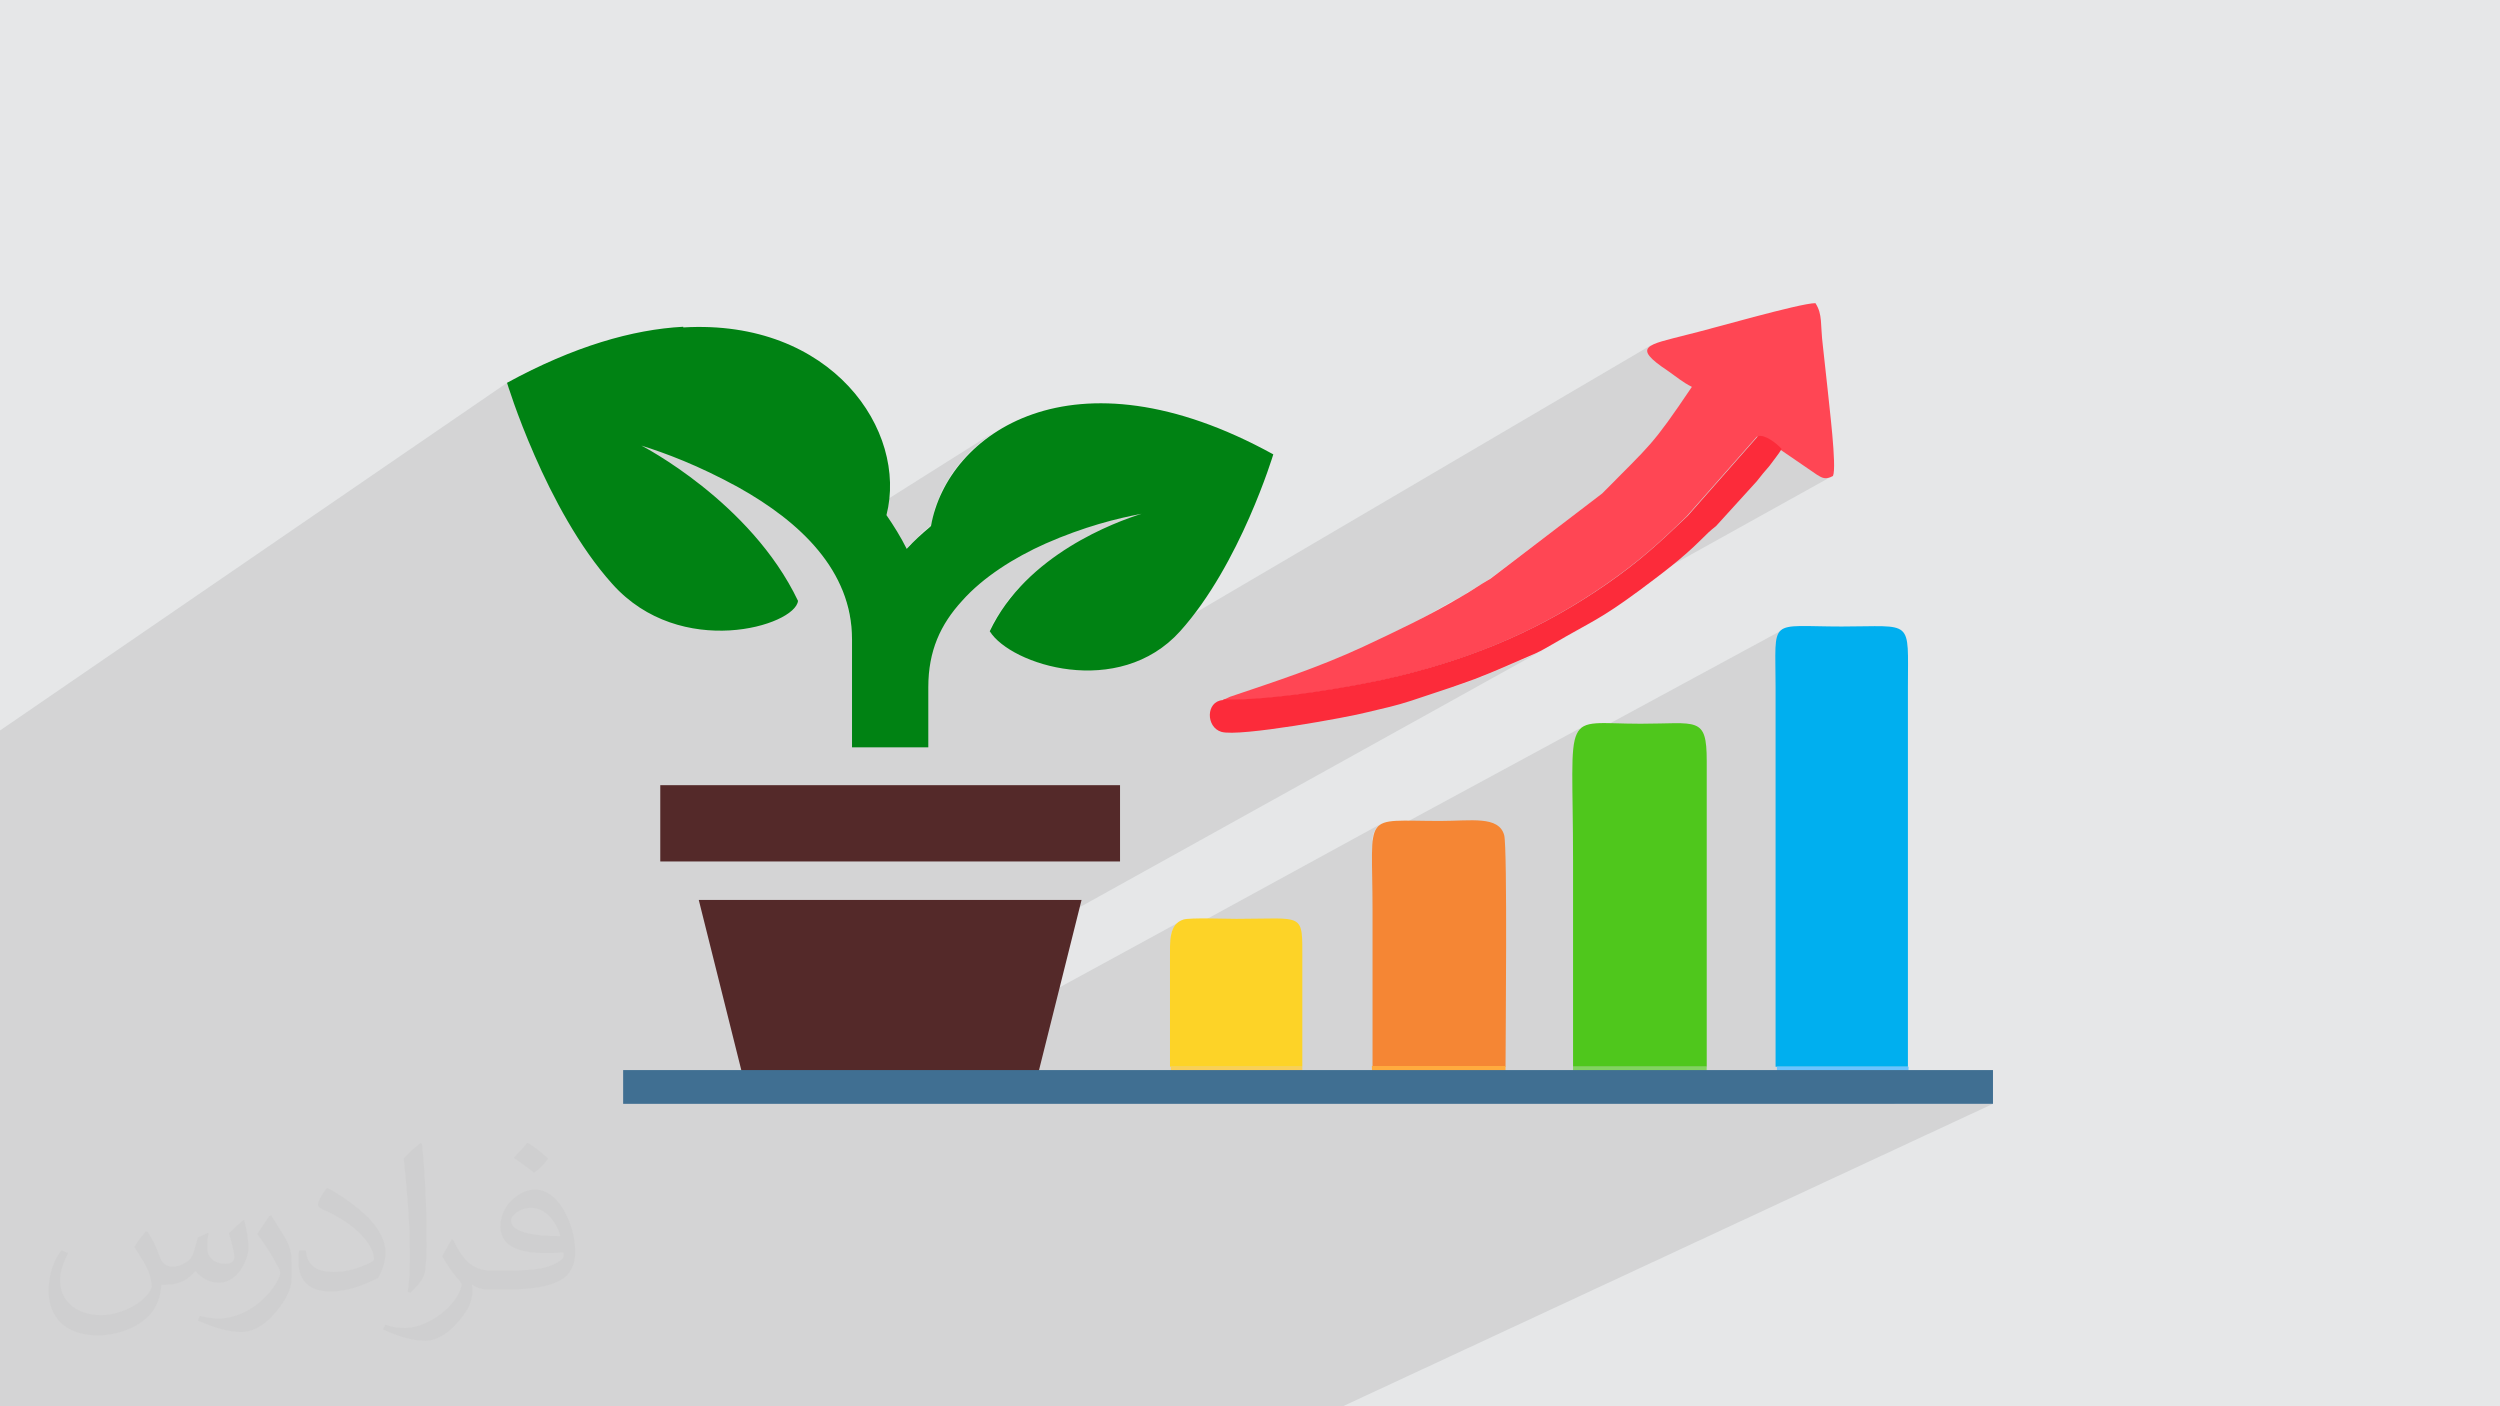
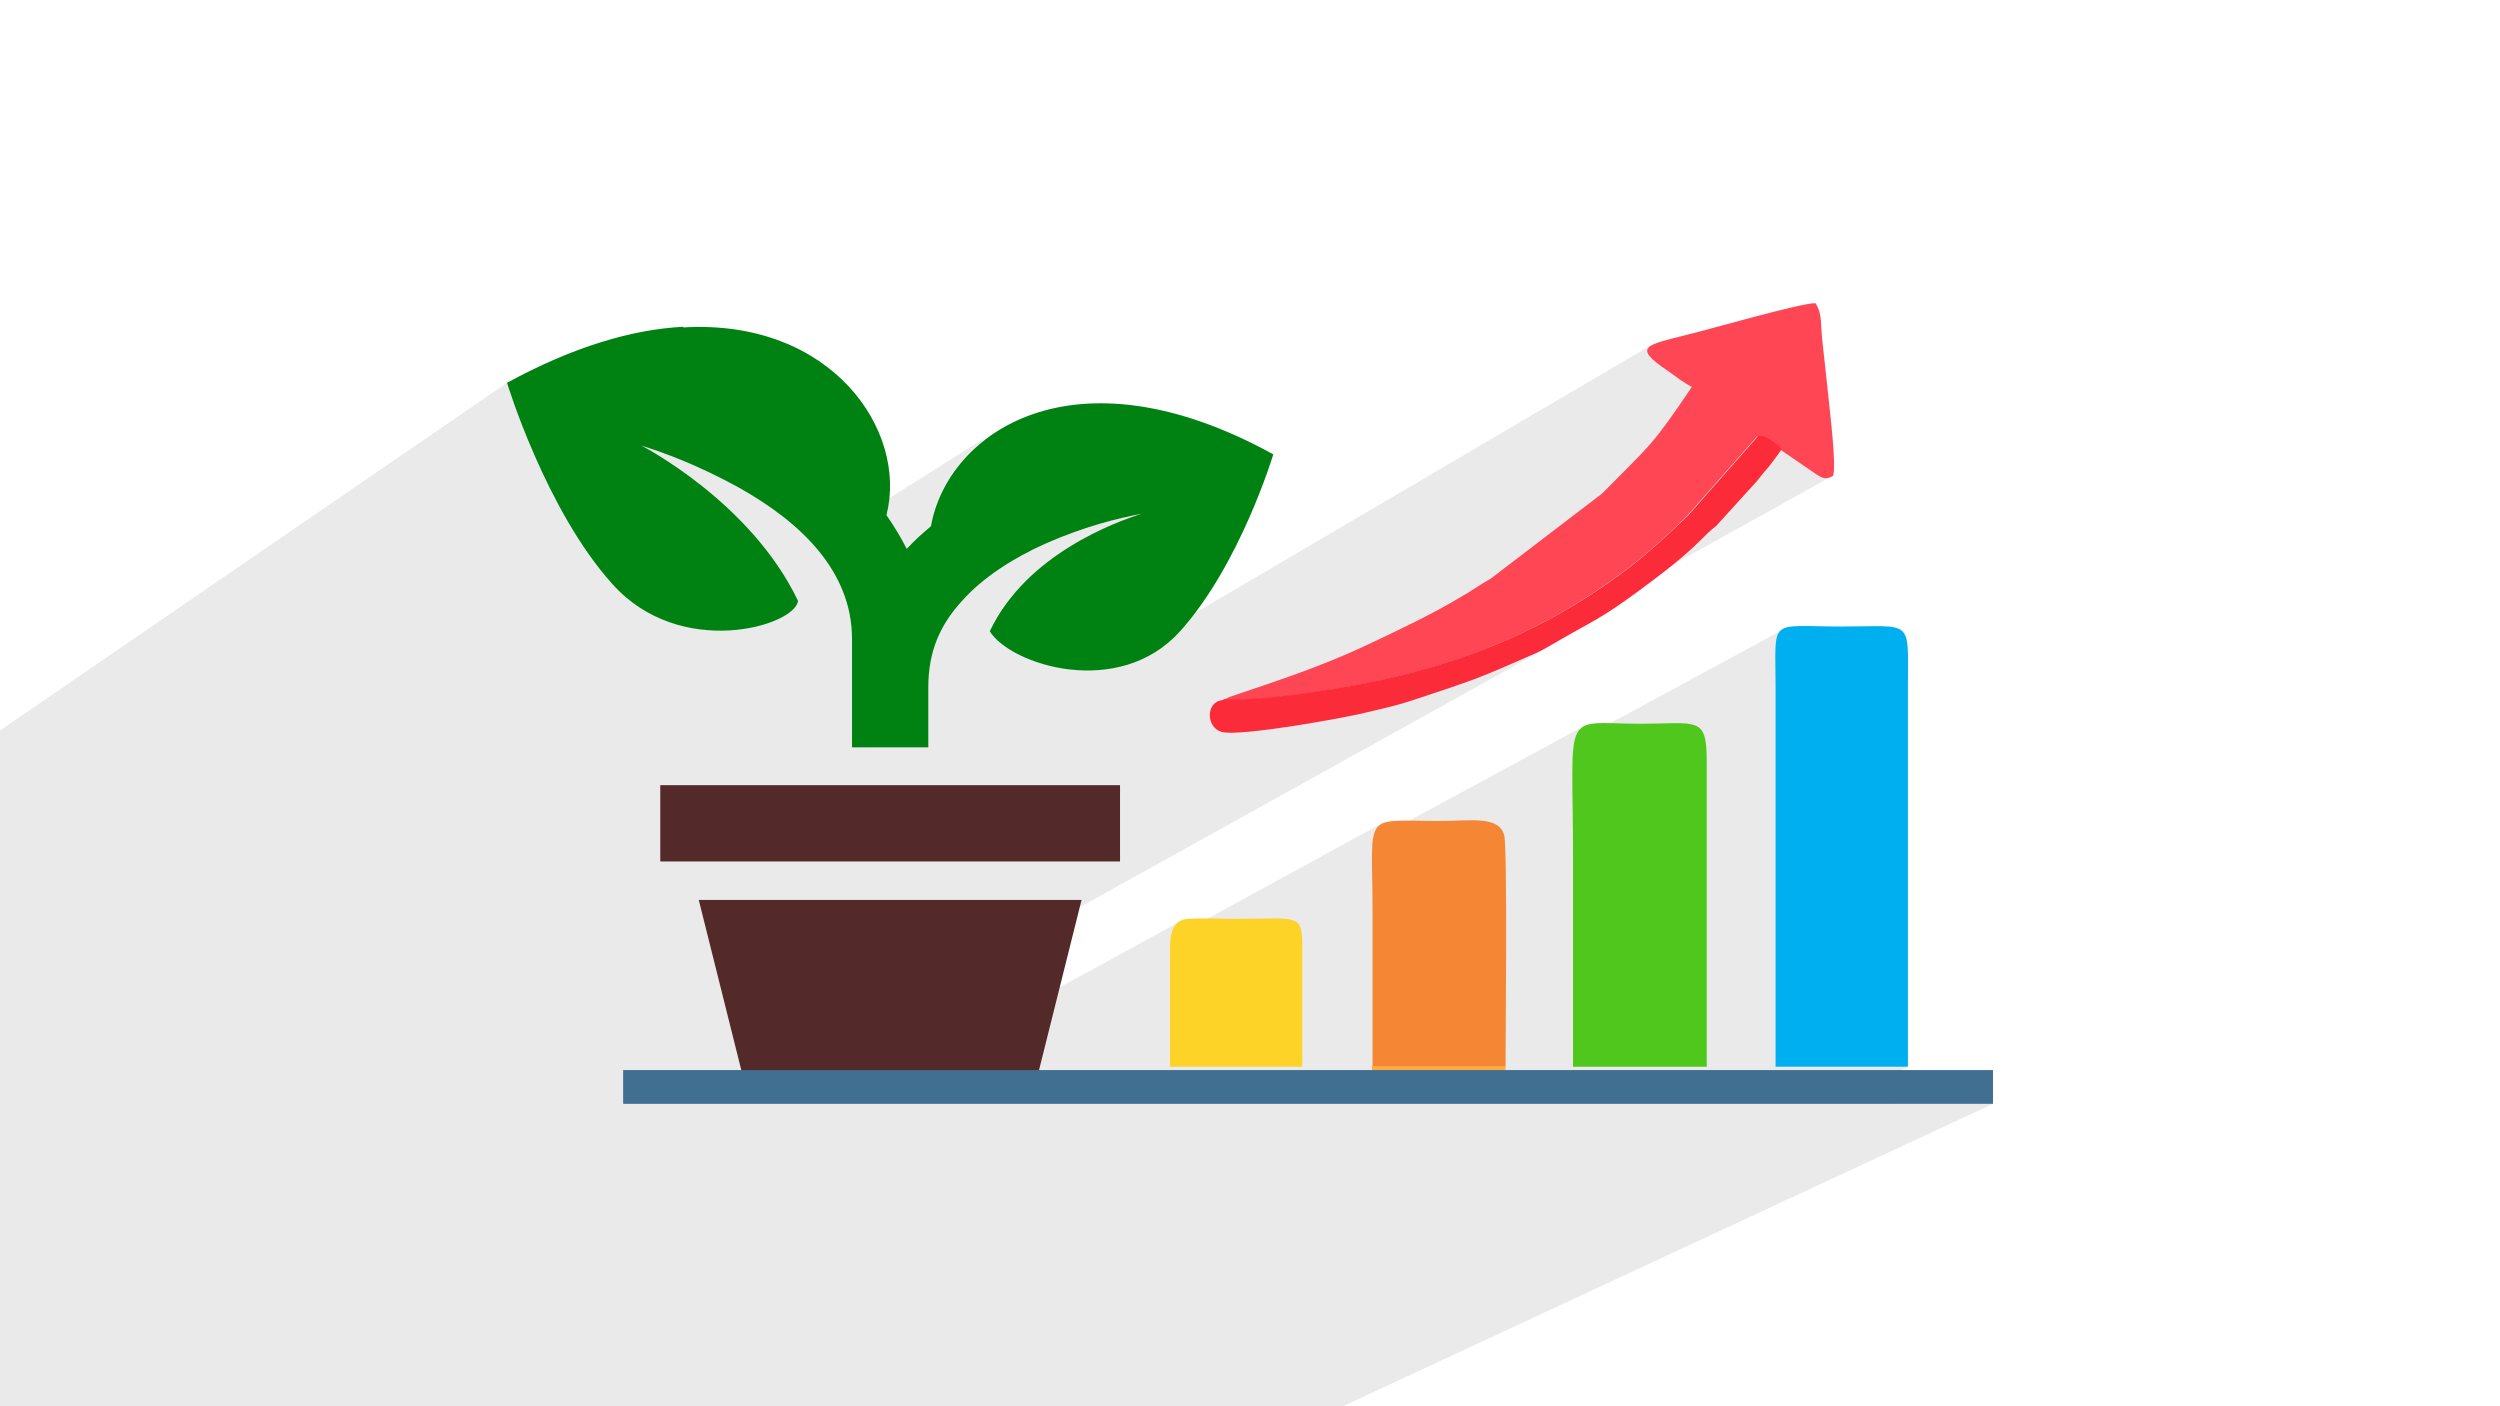
<svg xmlns="http://www.w3.org/2000/svg" xml:space="preserve" width="3.703in" height="2.083in" version="1.1" style="shape-rendering:geometricPrecision; text-rendering:geometricPrecision; image-rendering:optimizeQuality; fill-rule:evenodd; clip-rule:evenodd" viewBox="0 0 3703 2083">
  <defs>
    <style type="text/css">
   
    .fil6 {fill:#F58634}
    .fil7 {fill:#FDD327}
    .fil3 {fill:#00AFEF}
    .fil14 {fill:#008213}
    .fil15 {fill:#406F92}
    .fil5 {fill:#4FC71C}
    .fil13 {fill:#542929}
    .fil11 {fill:#6CC3FE}
    .fil9 {fill:#82D361}
    .fil0 {fill:#E6E7E8}
    .fil12 {fill:#F9CF58}
    .fil8 {fill:#FC2B3A}
    .fil4 {fill:#FF4654}
    .fil10 {fill:#FFAB3E}
    .fil2 {fill:#373435;fill-opacity:0.031}
    .fil1 {fill:#373435;fill-opacity:0.102}
   
  </style>
  </defs>
  <g id="Layer_x0020_1">
-     <polygon class="fil0" points="0,0 3704,0 3704,2083 0,2083 " />
    <polygon class="fil1" points="2602,646 1928,1028 1924,1029 1915,1030 1906,1031 1904,1031 2152,890 2157,888 2161,885 2166,883 2169,881 2172,879 2174,877 2177,876 2180,874 2183,872 2185,871 2188,869 2191,867 2193,866 2196,864 2199,862 2201,861 2204,859 2207,857 2210,855 2375,730 2381,723 2387,717 2393,711 2399,706 2404,701 2409,696 2413,691 2418,687 2422,683 2426,679 2429,675 2433,671 2436,668 2439,664 2443,661 2446,657 2449,654 2452,650 2455,646 2458,642 2461,638 2465,634 2468,629 2472,624 2475,619 2479,614 2483,608 2487,602 2492,595 2497,588 2502,580 2507,572 2502,569 2497,567 2493,564 2489,561 2484,558 2480,554 2476,551 2471,548 2462,542 2454,536 2448,531 2444,527 2442,523 2441,519 2441,516 2443,514 2446,511 1627,992 1626,992 1616,992 1605,992 1594,992 1584,991 1574,989 1564,987 1554,985 1544,983 1535,980 1526,977 1518,973 1510,969 1502,965 1495,961 1489,957 1483,952 1478,948 1473,943 1469,939 1466,934 1471,923 1477,913 1483,904 1490,894 1496,885 1504,877 1509,870 1691,760 1688,761 1684,762 1680,762 1677,763 1673,764 1669,765 1665,766 1661,767 1657,768 1653,769 1649,770 1645,771 1641,772 1636,773 1632,774 1628,776 1623,777 1618,778 1614,780 1609,781 1604,783 1600,784 1595,786 1590,788 1585,790 1580,792 1575,794 1570,796 1565,798 1560,800 1554,802 1549,804 1540,809 1532,813 1523,817 1514,822 1506,827 1497,832 1262,975 1262,946 1262,937 1261,928 1260,918 1258,909 1256,901 1254,892 1251,883 1248,875 1247,872 1344,812 1347,807 1352,803 1356,799 1360,795 1364,791 1368,787 1373,783 1377,780 1377,779 1377,779 1378,779 1378,779 1378,779 1379,778 1379,778 1379,778 1382,765 1385,752 1390,740 1395,727 1402,715 1409,703 1417,692 1426,681 1436,670 1447,660 1459,650 1471,641 1206,808 1206,808 1200,801 1193,794 1187,788 1180,782 1173,776 1166,770 1158,764 1151,758 1143,752 1135,747 1127,741 1119,736 1110,731 1102,726 1094,721 1088,718 1083,715 1077,712 1072,709 1067,707 1061,704 1056,701 1051,699 1046,696 1041,694 1036,692 1031,690 1027,688 1022,686 1017,684 1013,682 1008,680 1004,678 999,676 995,675 991,673 987,672 983,670 979,669 975,667 971,666 967,665 964,664 960,662 957,661 953,660 950,659 825,742 821,735 815,722 809,710 803,698 797,686 792,675 787,664 783,653 779,642 778,642 1012,484 1012,484 778,642 775,632 771,623 768,614 765,606 762,598 759,591 757,585 755,580 754,575 753,572 752,569 752,567 751,567 0,1082 0,1168 0,1168 0,1288 0,1428 0,1449 0,1568 0,1635 0,1636 0,1637 0,1646 0,1720 0,1745 0,1749 0,1758 0,1771 0,1782 0,1784 0,1816 0,1859 0,1860 0,1918 0,1941 0,1965 0,2071 0,2073 0,2083 41,2083 46,2083 48,2083 49,2083 51,2083 51,2083 127,2083 145,2083 186,2083 186,2083 197,2083 204,2083 212,2083 215,2083 263,2083 263,2083 263,2083 264,2083 265,2083 428,2083 457,2083 483,2083 509,2083 509,2083 632,2083 650,2083 653,2083 774,2083 787,2083 855,2083 952,2083 1033,2083 1046,2083 1128,2083 1225,2083 1310,2083 1316,2083 1402,2083 1496,2083 1580,2083 1590,2083 1676,2083 1767,2083 1769,2083 1854,2083 1989,2083 2952,1635 2805,1635 2825,1625 2823,1626 2819,1627 2814,1628 2809,1628 2802,1628 2795,1629 2788,1629 2780,1629 2772,1628 2765,1628 2757,1628 2750,1628 2744,1628 2738,1628 2733,1627 2729,1627 2726,1627 2827,1580 2631,1580 2631,1018 2631,1000 2631,984 2631,971 2631,960 2632,951 2633,944 2636,938 2639,934 2644,931 2332,1100 2333,1096 2334,1091 2336,1086 2338,1083 2340,1079 2343,1077 2347,1075 2033,1245 2033,1242 2034,1237 2035,1233 2037,1230 2038,1227 2041,1224 2043,1222 2046,1220 1735,1390 1735,1388 1735,1384 1736,1380 1737,1377 1739,1374 1741,1371 1743,1368 1746,1366 1750,1364 1286,1617 1107,1617 2287,962 2284,964 2280,966 2277,967 2273,969 2342,931 2339,933 2335,935 2273,969 2273,969 2265,973 2257,976 2249,979 2242,982 2236,985 2230,987 2224,990 2219,992 2214,994 2209,996 2204,998 2200,1000 2196,1002 2191,1003 2187,1005 2183,1006 2179,1008 2175,1010 2171,1011 2166,1013 2162,1014 2157,1016 2153,1017 2716,704 2712,706 2709,707 2705,707 2703,707 2700,706 2697,705 2695,704 2692,702 2638,665 2634,661 2631,658 2626,654 2621,651 2616,648 2611,646 2606,645 " />
-     <path class="fil2" d="M219 1825c7,11 12,21 16,32 3,7 5,19 21,19 5,0 11,-1 17,-5 7,-3 12,-9 14,-17l6 -21 15 -7 1 1c-2,8 -2,15 -2,21 0,18 15,24 27,24 7,0 13,-3 13,-10 0,-8 -4,-22 -8,-35 7,-7 14,-14 22,-20l1 1c4,15 6,30 6,40 0,10 -4,20 -8,27 -7,14 -20,25 -36,25 -12,0 -25,-6 -34,-17l-1 0c-9,11 -22,20 -43,20l-7 0c-1,14 -4,24 -9,33 -13,25 -50,42 -85,42 -49,0 -73,-28 -73,-66 0,-23 7,-45 19,-60l10 4c-7,14 -12,27 -12,40 0,35 29,52 61,52 30,0 68,-20 75,-42 -2,-25 -12,-36 -26,-59 4,-7 10,-15 17,-23l1 0 0 0zm563 -132c10,6 20,14 30,23 -6,8 -12,15 -21,21 -10,-8 -20,-15 -30,-22 7,-8 14,-15 20,-22zm5 96c-17,0 -30,11 -30,19 0,17 33,23 73,23 -5,-20 -22,-42 -43,-42zm-37 93c22,0 41,-1 55,-4 16,-4 30,-12 30,-18 0,-2 0,-3 -1,-5 -9,1 -19,1 -29,1 -29,0 -52,-7 -60,-23 -2,-4 -4,-10 -4,-15 0,-16 7,-32 19,-42 10,-9 21,-14 33,-14 20,0 37,17 48,42 6,14 11,30 11,51 0,14 -4,25 -12,34 -16,15 -45,21 -90,21l-20 0 0 0 -5 0c-11,0 -19,-2 -25,-7l-1 0c0,2 1,5 1,7 0,10 -3,23 -10,33 -20,30 -42,43 -60,43 -19,0 -42,-7 -63,-17l4 -7c7,3 16,5 29,5 34,0 78,-33 84,-64 -1,-3 -3,-6 -7,-10 -10,-12 -16,-22 -22,-32 5,-10 10,-18 14,-25l2 0c14,29 28,46 57,46l4 0 0 0 21 0 0 0zm-146 31c2,-14 3,-29 3,-43l0 -21c0,-39 -5,-96 -9,-133 7,-8 17,-17 25,-23l2 1c5,47 7,101 7,151 0,13 -1,26 -2,35 -1,12 -8,21 -22,35l-3 -1 0 0zm-151 -62c1,18 10,33 41,33 20,0 36,-5 55,-14 3,-2 5,-3 5,-5 0,-12 -9,-27 -24,-41 -14,-13 -34,-25 -51,-32 -6,-3 -8,-5 -8,-8 0,-5 7,-17 13,-24l2 0c20,11 43,27 60,44 15,16 25,33 25,51 0,13 -4,26 -11,38 -22,11 -46,20 -70,20 -29,0 -48,-13 -48,-45 0,-3 0,-9 1,-16l10 0 0 0zm-52 -52l18 29c7,11 13,22 13,41l0 24c0,19 -12,39 -32,60 -15,14 -29,20 -42,20 -19,0 -40,-6 -65,-17l3 -7c8,2 17,4 28,4 35,0 72,-26 88,-58 2,-4 3,-7 3,-9 0,-4 -2,-8 -4,-11 -9,-17 -19,-33 -30,-47 6,-9 12,-18 18,-27l2 0 0 0z" />
    <g id="_2519418563136">
      <path class="fil3" d="M2631 1580l195 0 0 -562c0,-103 9,-90 -98,-90 -110,0 -98,-15 -98,90l0 562z" />
      <path class="fil4" d="M1811 1037c69,2 195,-19 260,-35 117,-29 213,-71 307,-136 49,-34 79,-61 120,-101l104 -118c10,-3 28,11 35,19l54 37c8,5 13,8 24,2 6,-13 -6,-107 -8,-129 -2,-19 -5,-46 -7,-64 -4,-32 0,-46 -11,-63 -23,0 -157,39 -191,47 -58,15 -82,17 -28,53 13,9 22,17 36,24 -60,89 -60,84 -133,158l-165 126c-16,9 -28,18 -44,27 -47,28 -96,51 -145,74 -67,31 -129,51 -197,74l-13 6z" />
      <path class="fil5" d="M2330 1580l198 0 0 -453c0,-67 -14,-55 -98,-55 -119,0 -100,-27 -100,203 0,102 0,204 0,306z" />
      <path class="fil6" d="M2032 1580l198 0c0,-34 3,-324 -2,-343 -8,-29 -49,-21 -95,-21 -117,0 -100,-16 -100,132 0,77 0,155 0,232z" />
      <path class="fil7" d="M1734 1580l195 0c0,-53 0,-105 0,-158 0,-72 4,-61 -98,-61 -15,0 -68,-2 -78,1 -22,7 -20,32 -20,60 0,53 0,105 0,158z" />
      <path class="fil8" d="M1811 1037c-25,2 -25,40 -2,47 26,8 190,-22 216,-29 21,-5 44,-10 65,-17 99,-33 90,-29 184,-70 11,-5 17,-9 26,-14 58,-34 68,-35 129,-80 32,-24 62,-46 91,-75 9,-9 12,-12 22,-20l60 -66c7,-9 12,-15 19,-23 5,-7 14,-18 18,-25 -7,-8 -25,-22 -35,-19l-104 118c-42,40 -71,67 -120,101 -94,65 -190,107 -307,136 -65,16 -191,37 -260,35z" />
-       <path class="fil9" d="M2330 1626c15,3 190,3 197,-1l1 -45 -198 0 0 47z" />
      <path class="fil10" d="M2033 1625c6,4 181,4 197,1l0 -47 -198 0 1 45z" />
-       <path class="fil11" d="M2631 1625c13,6 77,2 98,2 18,0 87,4 97,-2l1 -45 -195 0 0 45z" />
-       <path class="fil12" d="M1735 1625c8,4 186,4 194,0l0 -45 -195 0 1 45z" />
      <g>
        <polygon class="fil13" points="1035,1333 1106,1617 1531,1617 1602,1333 1035,1333 " />
        <polygon class="fil13" points="978,1163 978,1276 1659,1276 1659,1163 " />
        <path class="fil14" d="M1012 484c-75,4 -162,29 -261,83 0,0 57,188 156,298 101,113 271,62 275,25 -70,-147 -232,-230 -232,-230 35,11 84,29 144,62 91,51 168,123 168,225l0 71 0 89 113 0 0 -89c0,-54 18,-93 50,-128 31,-35 77,-64 124,-85 57,-25 105,-37 142,-44 -38,12 -171,60 -225,174 31,50 191,101 282,0 89,-99 138,-262 138,-262 -298,-164 -483,-30 -507,106 0,1 -2,1 -2,2 -12,10 -23,20 -34,32 -9,-18 -19,-34 -30,-50 32,-125 -81,-291 -301,-278l0 0z" />
      </g>
      <rect class="fil15" x="923" y="1585" width="2029" height="50" />
    </g>
  </g>
</svg>